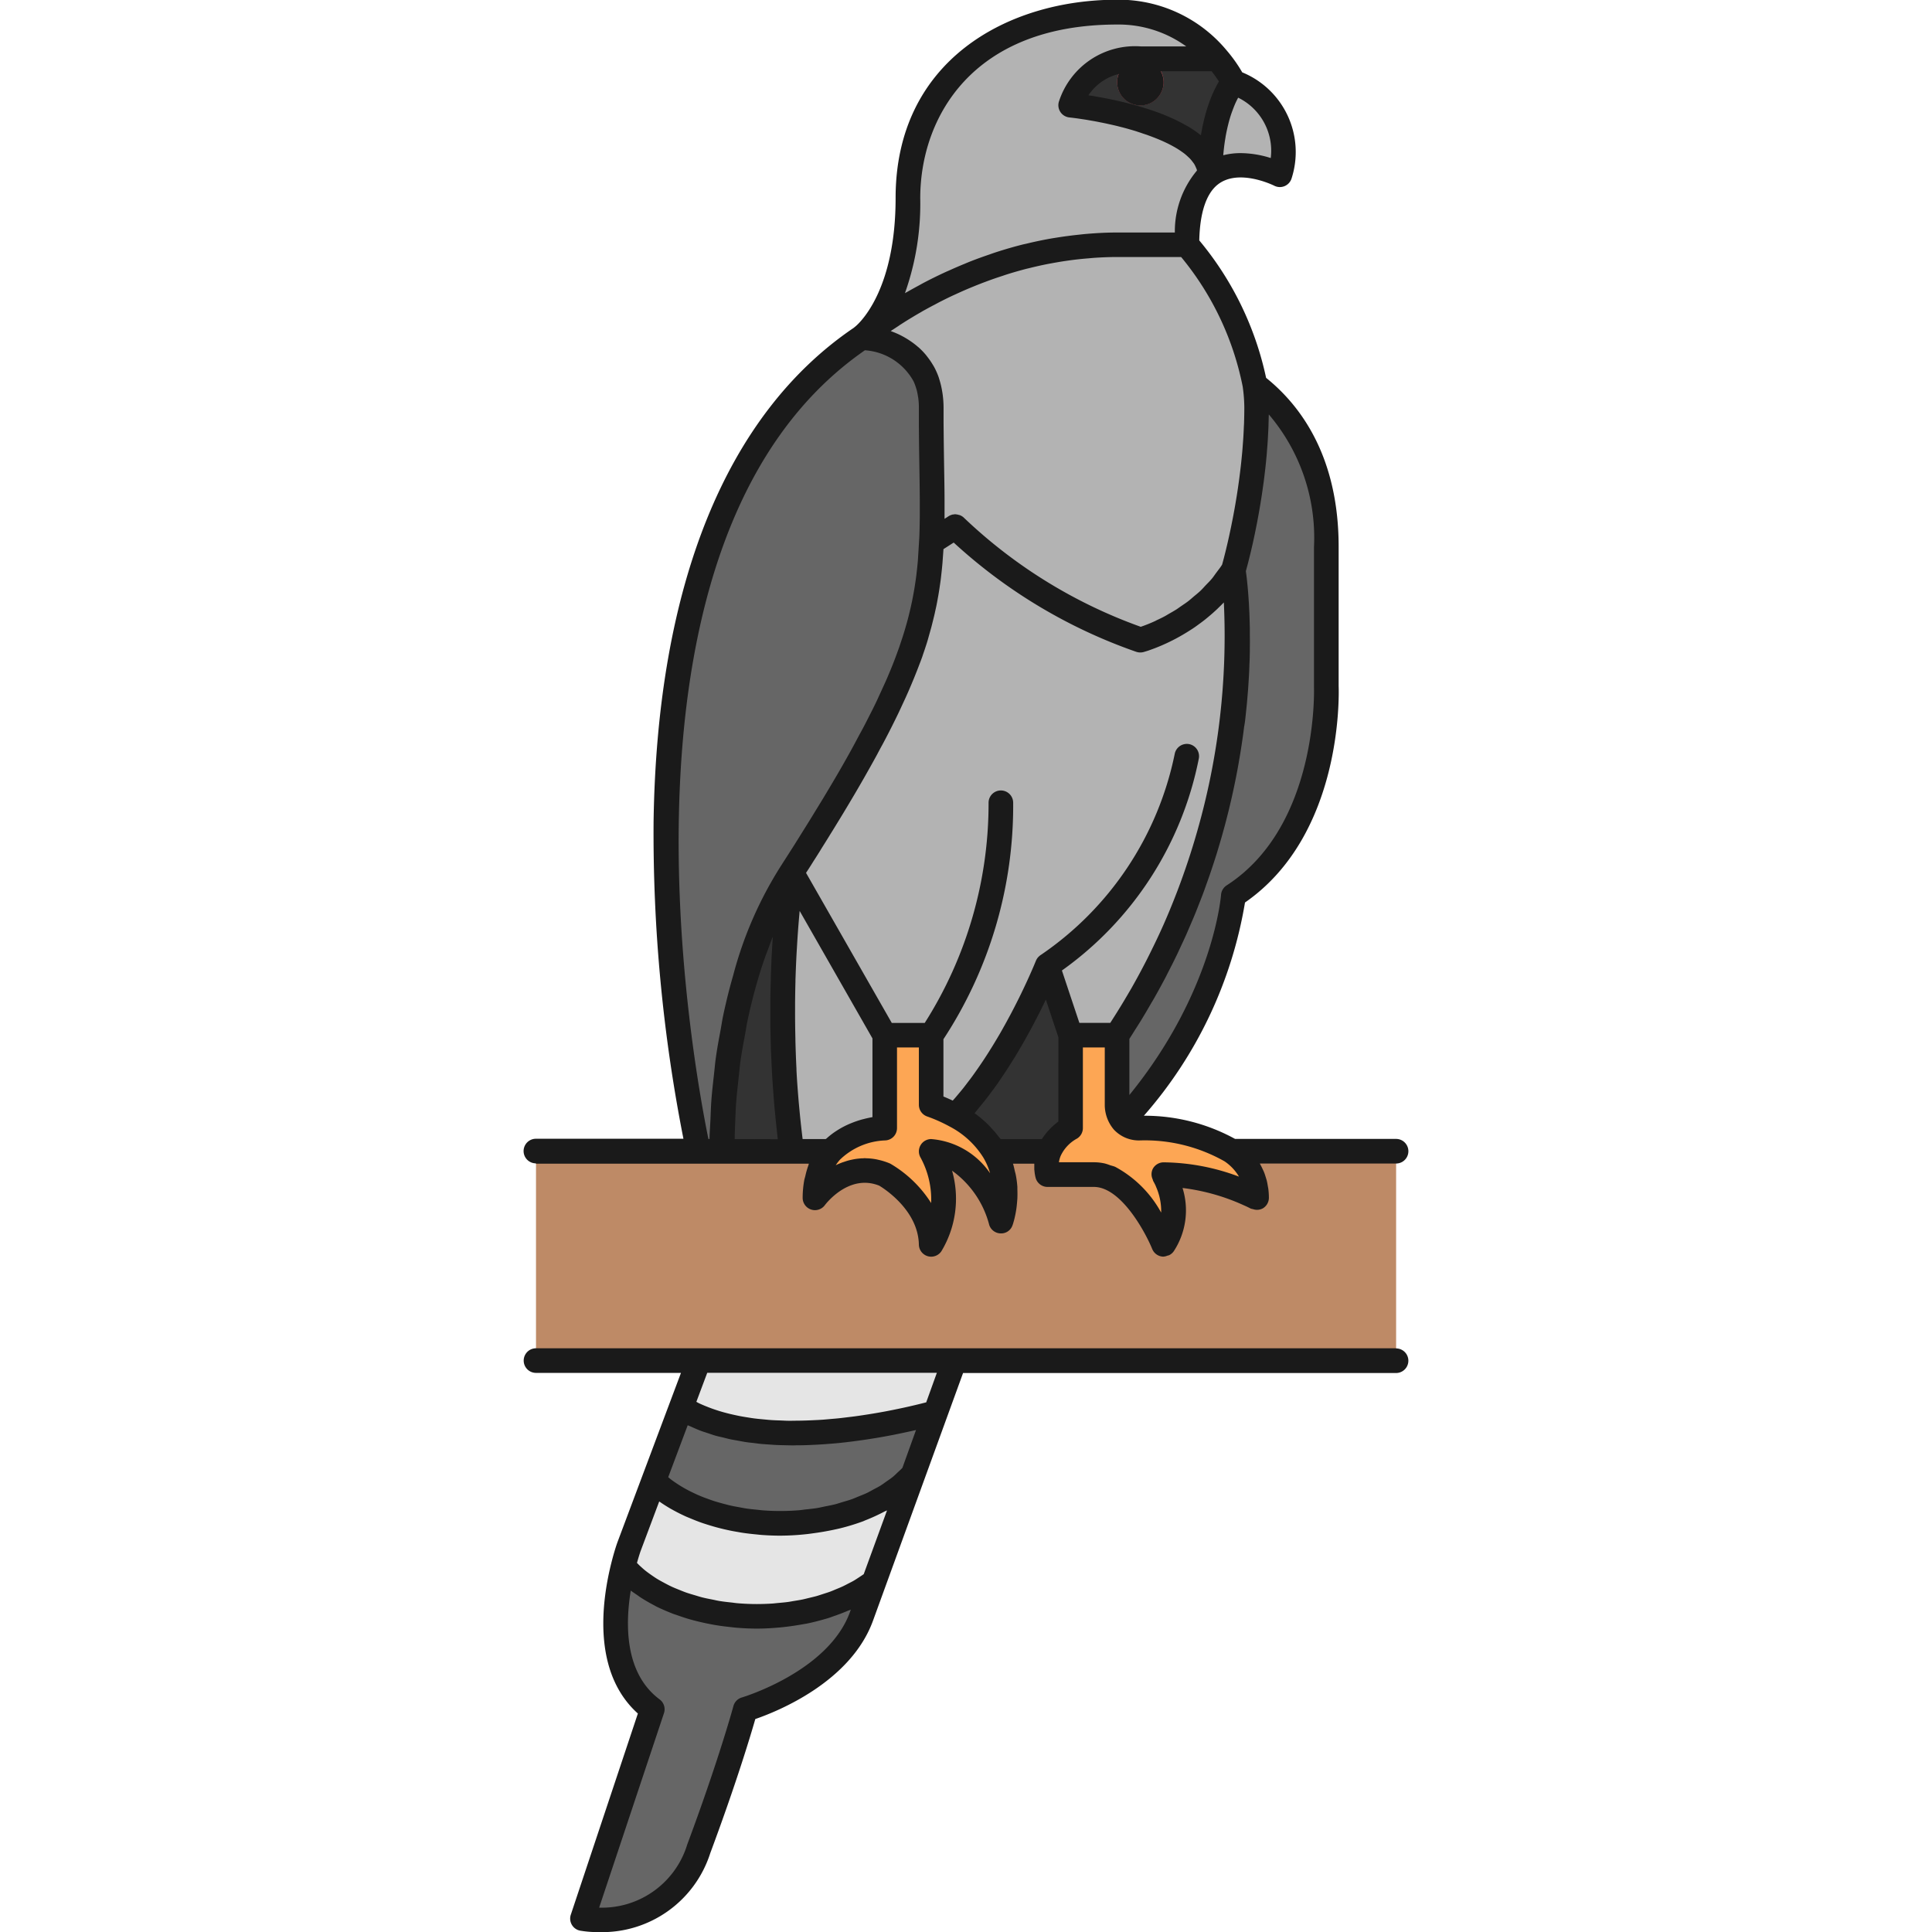
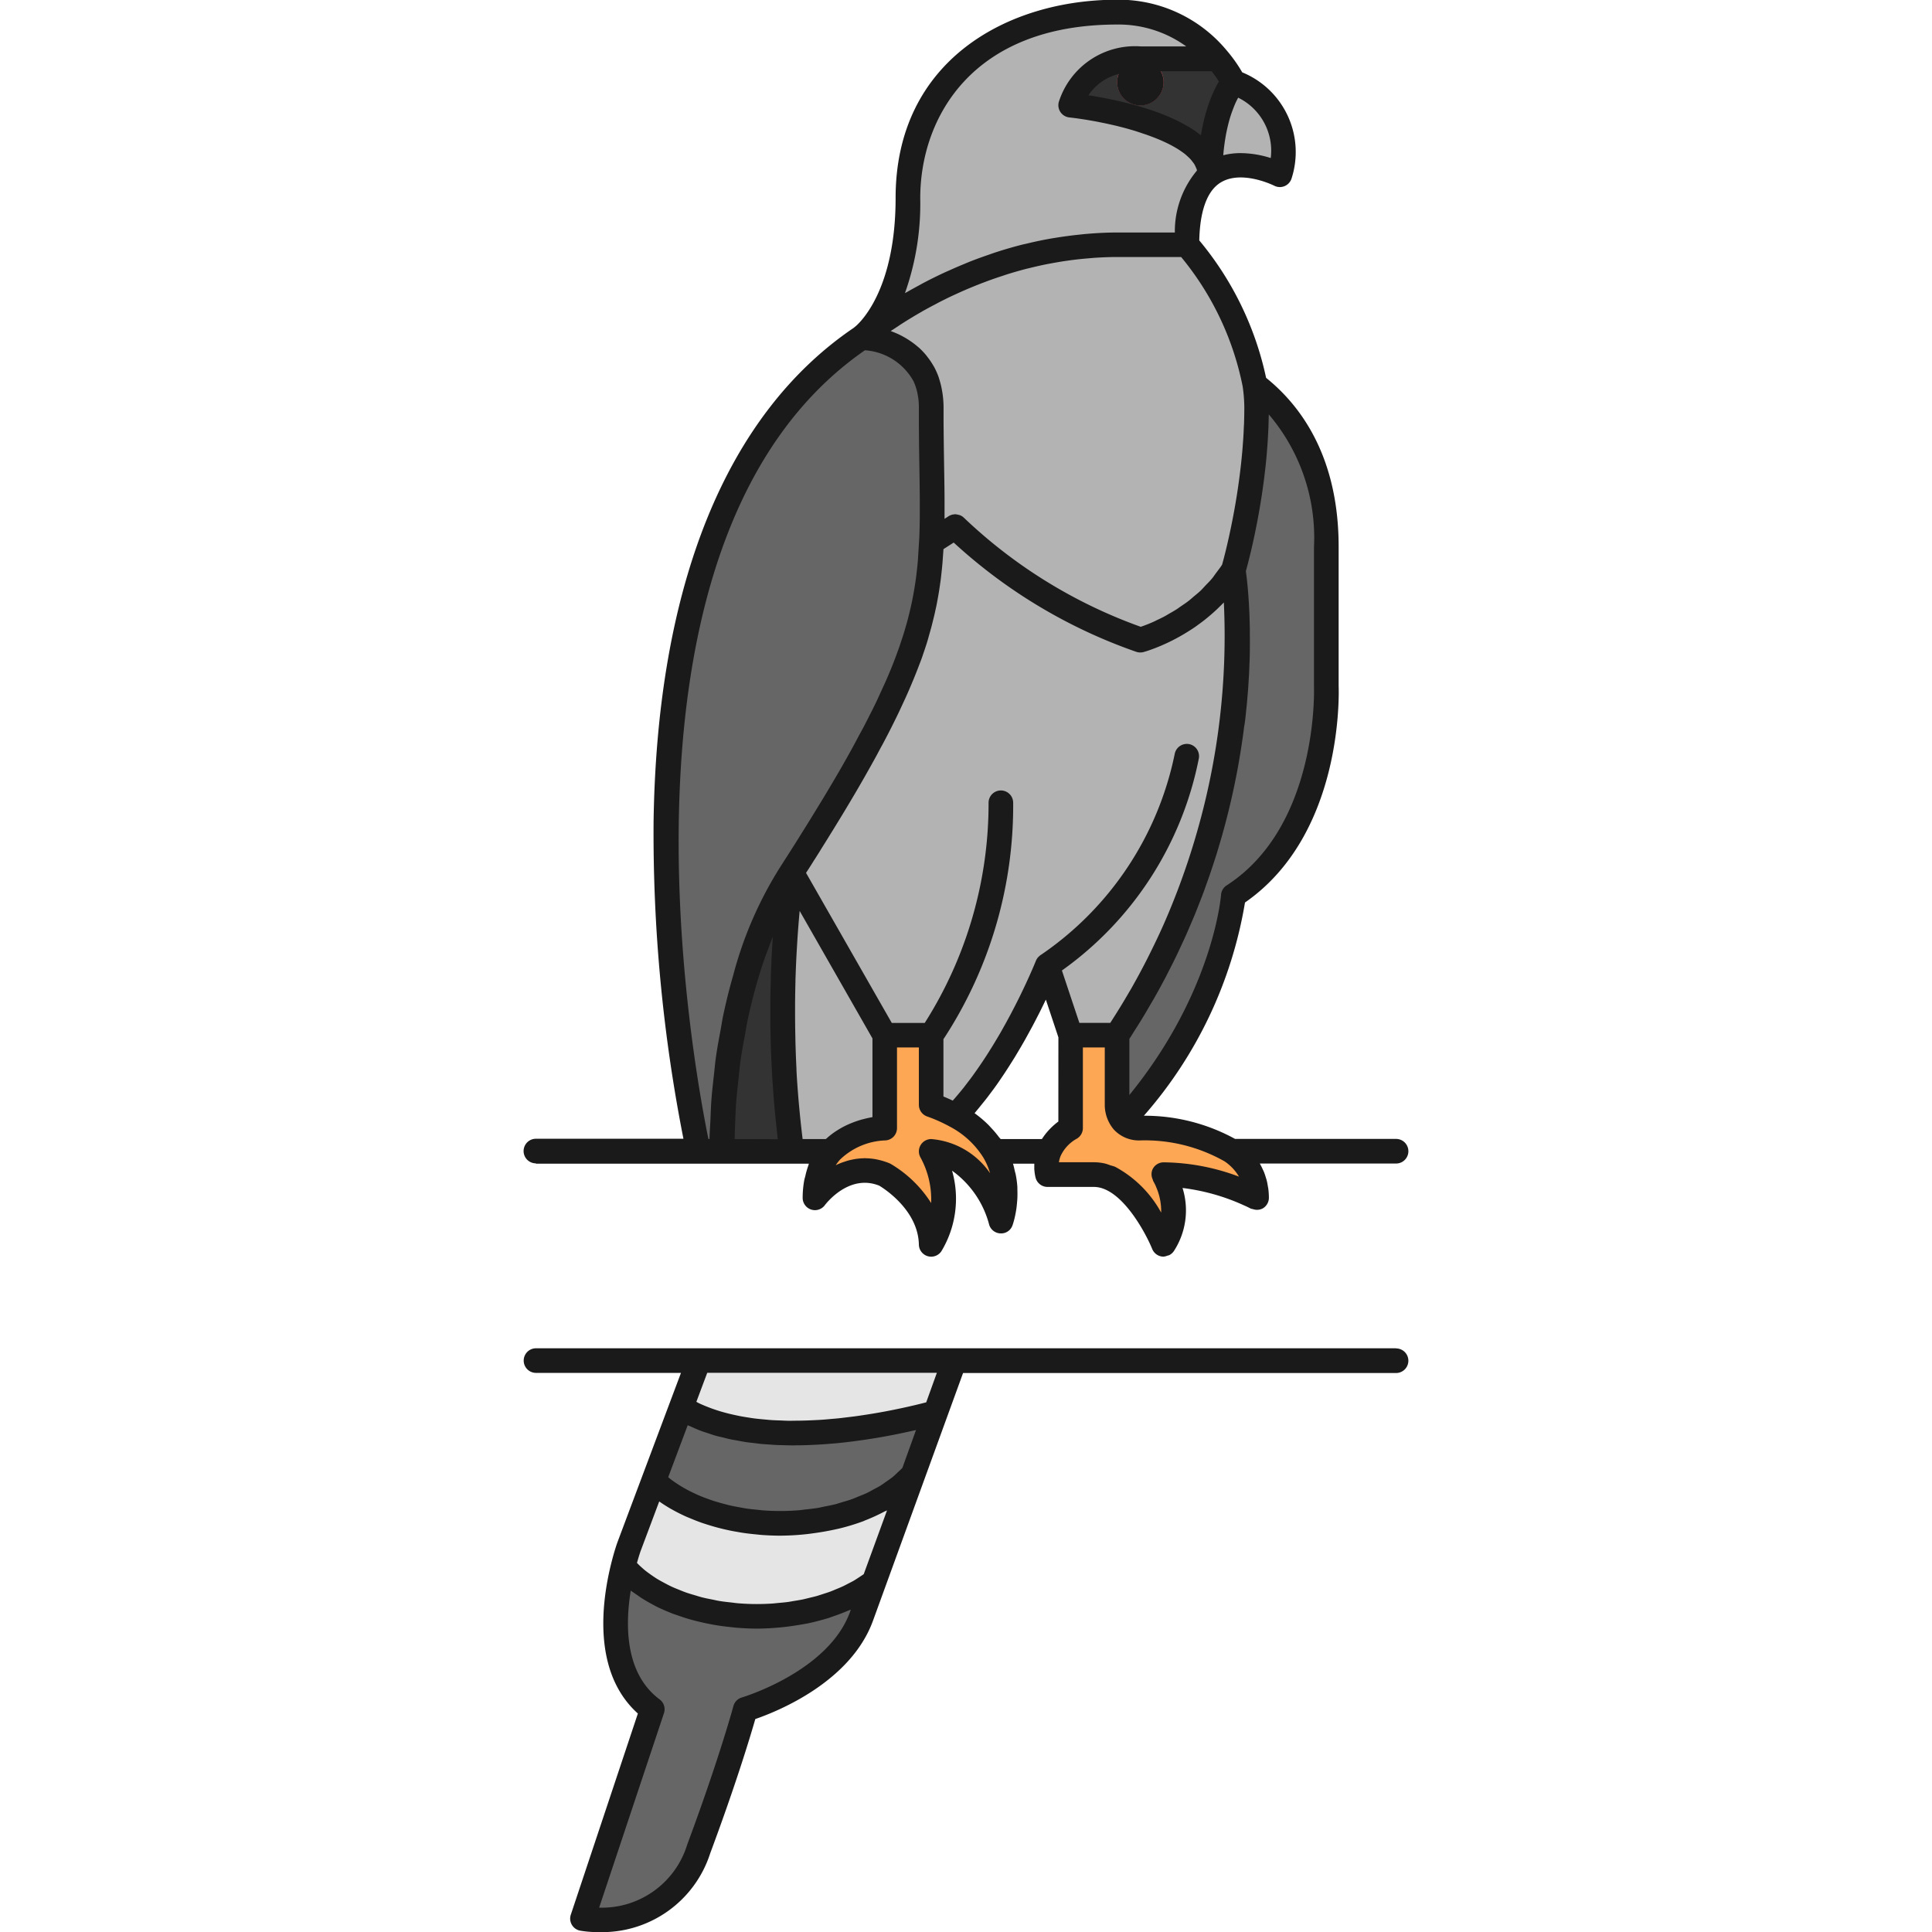
<svg xmlns="http://www.w3.org/2000/svg" width="800px" height="800px" viewBox="-31.93 0 117.794 117.794">
  <g id="Group_1617" data-name="Group 1617" transform="translate(-726.736 -856.077)">
    <g id="Group_1615" data-name="Group 1615">
      <g id="Group_1530" data-name="Group 1530">
        <g id="Group_1529" data-name="Group 1529">
          <g id="Group_1528" data-name="Group 1528">
            <path id="Path_979" data-name="Path 979" d="M747.328,876.67s.062-.045.161-.132C747.384,876.622,747.328,876.67,747.328,876.67Z" fill="none" />
          </g>
        </g>
      </g>
      <g id="Group_1533" data-name="Group 1533">
        <g id="Group_1532" data-name="Group 1532">
          <g id="Group_1531" data-name="Group 1531">
            <path id="Path_980" data-name="Path 980" d="M760.084,862.5c.877-3.037,4.252-2.835,4.252-2.835h4.7a7.848,7.848,0,0,0-6.115-2.835c-6.374,0-12.756,3.466-12.756,11.339,0,5.613-2.081,7.848-2.674,8.372A26.22,26.22,0,0,1,762.919,871h4.252c0-2.338.6-3.6,1.417-4.243v-.009C768.588,863.413,760.084,862.5,760.084,862.5Z" fill="#b3b3b3" />
          </g>
        </g>
      </g>
      <g id="Group_1536" data-name="Group 1536">
        <g id="Group_1535" data-name="Group 1535">
          <g id="Group_1534" data-name="Group 1534">
            <path id="Path_981" data-name="Path 981" d="M772.84,866.749a4.576,4.576,0,0,0-2.835-5.67s-1.417,1.645-1.417,5.679C770.267,865.429,772.84,866.749,772.84,866.749Z" fill="#b3b3b3" />
          </g>
        </g>
      </g>
      <g id="Group_1539" data-name="Group 1539">
        <g id="Group_1538" data-name="Group 1538">
          <g id="Group_1537" data-name="Group 1537">
            <circle id="Ellipse_129" data-name="Ellipse 129" cx="1.417" cy="1.417" r="1.417" transform="translate(762.919 859.662)" fill="#7a7a7a" />
          </g>
        </g>
      </g>
      <g id="Group_1542" data-name="Group 1542">
        <g id="Group_1541" data-name="Group 1541">
          <g id="Group_1540" data-name="Group 1540">
            <path id="Path_982" data-name="Path 982" d="M769.034,859.662h-4.7s-3.375-.2-4.252,2.835c0,0,8.5.916,8.5,4.252v.009c0-4.034,1.417-5.679,1.417-5.679A7.417,7.417,0,0,0,769.034,859.662Z" fill="#333" />
          </g>
        </g>
      </g>
      <g id="Group_1545" data-name="Group 1545">
        <g id="Group_1544" data-name="Group 1544">
          <g id="Group_1543" data-name="Group 1543">
            <path id="Path_983" data-name="Path 983" d="M751.586,882.091c0-.076,0-.15,0-.227C751.584,881.941,751.585,882.015,751.586,882.091Z" fill="none" />
          </g>
        </g>
      </g>
      <g id="Group_1548" data-name="Group 1548">
        <g id="Group_1547" data-name="Group 1547">
          <g id="Group_1546" data-name="Group 1546">
            <path id="Path_984" data-name="Path 984" d="M751.594,882.948v0Z" fill="none" />
          </g>
        </g>
      </g>
      <g id="Group_1551" data-name="Group 1551">
        <g id="Group_1550" data-name="Group 1550">
          <g id="Group_1549" data-name="Group 1549">
            <path id="Path_985" data-name="Path 985" d="M751.593,883.575a.75.75,0,0,1-.75-.741l-.007-.737a.749.749,0,0,1,.744-.755h0a.751.751,0,0,1,.752.744l.007.73a.75.75,0,0,1-.741.759Z" fill="#7a7a7a" />
          </g>
        </g>
      </g>
      <g id="Group_1554" data-name="Group 1554">
        <g id="Group_1553" data-name="Group 1553">
          <g id="Group_1552" data-name="Group 1552">
-             <path id="Path_986" data-name="Path 986" d="M751.584,882.614a.749.749,0,0,1-.75-.745c0-.309,0-.623,0-.947a.75.75,0,0,1,1.5,0c0,.32,0,.632,0,.937v.005a.75.75,0,0,1-.745.75Z" fill="#7a7a7a" />
-           </g>
+             </g>
        </g>
      </g>
      <g id="Group_1557" data-name="Group 1557">
        <g id="Group_1556" data-name="Group 1556">
          <g id="Group_1555" data-name="Group 1555">
-             <path id="Path_987" data-name="Path 987" d="M745.466,927.026h-2.39a.75.75,0,0,1,0-1.5h2.39a.75.75,0,0,1,0,1.5Z" fill="#7a7a7a" />
-           </g>
+             </g>
        </g>
      </g>
      <g id="Group_1560" data-name="Group 1560">
        <g id="Group_1559" data-name="Group 1559">
          <g id="Group_1558" data-name="Group 1558">
            <path id="Path_988" data-name="Path 988" d="M775.675,897.93v-8.5c0-5.435-2.364-8.371-4.361-9.884a9.919,9.919,0,0,1,.109,1.38,39.737,39.737,0,0,1-1.418,9.921,43.255,43.255,0,0,1-7.086,28.347v4.252a1.6,1.6,0,0,0,.36,1c6.259-6.968,6.726-13.758,6.726-13.758C776.049,906.787,775.675,897.93,775.675,897.93Z" fill="#666" />
          </g>
        </g>
      </g>
      <g id="Group_1563" data-name="Group 1563">
        <g id="Group_1562" data-name="Group 1562">
          <g id="Group_1561" data-name="Group 1561">
            <path id="Path_989" data-name="Path 989" d="M743.076,910.018a.751.751,0,0,1-.75-.75.751.751,0,0,1,.119-.405c.281-.437.551-.859.813-1.274a.75.75,0,0,1,1.384.4.742.742,0,0,1-.116.4c-.265.418-.536.844-.819,1.283A.748.748,0,0,1,743.076,910.018Z" fill="#7a7a7a" />
          </g>
        </g>
      </g>
      <g id="Group_1566" data-name="Group 1566">
        <g id="Group_1565" data-name="Group 1565">
          <g id="Group_1564" data-name="Group 1564">
-             <path id="Path_990" data-name="Path 990" d="M760.084,924.859V919.19l-1.417-4.252s-2.242,5.68-5.6,9.167a6,6,0,0,1,2.342,2.171h3.378A2.991,2.991,0,0,1,760.084,924.859Z" fill="#333" />
-           </g>
+             </g>
        </g>
      </g>
      <g id="Group_1569" data-name="Group 1569">
        <g id="Group_1568" data-name="Group 1568">
          <g id="Group_1567" data-name="Group 1567">
-             <path id="Path_991" data-name="Path 991" d="M751.644,886.674v0c-.005-1.138-.033-2.361-.05-3.723v-.123q0-.36-.007-.734c0-.076,0-.15,0-.227,0-.307,0-.62,0-.942,0-4.129-4.252-4.252-4.252-4.252-18.55,12.5-9.921,49.606-9.921,49.606h1.417a37.719,37.719,0,0,1,1.418-10.509,22.891,22.891,0,0,1,2.834-6.5c.282-.437.552-.862.816-1.278.084-.132.164-.26.245-.389.179-.284.355-.564.525-.838l.264-.427c.164-.265.322-.525.478-.781.076-.126.155-.253.229-.377.216-.358.426-.709.627-1.051l.1-.167c.173-.3.342-.587.5-.872.074-.129.145-.255.217-.383.114-.2.227-.4.336-.6.074-.135.148-.269.22-.4.1-.188.2-.373.3-.556.066-.125.134-.251.2-.373.126-.242.247-.478.365-.712.068-.135.134-.268.2-.4.092-.186.183-.371.269-.553.06-.125.117-.248.174-.371.068-.146.135-.291.2-.434.057-.125.112-.25.166-.374s.118-.273.175-.408c.05-.119.1-.239.15-.357.067-.166.131-.328.194-.49s.129-.339.19-.506c.047-.128.094-.255.138-.381s.081-.237.12-.355.073-.221.108-.331.074-.236.109-.352.062-.214.092-.32.066-.23.1-.343.059-.233.088-.349c.048-.192.092-.383.134-.572.021-.1.044-.2.064-.3.024-.116.045-.232.067-.348.018-.093.034-.186.05-.278.021-.116.04-.233.058-.349.014-.09.027-.181.04-.272.017-.117.034-.234.049-.351.008-.065.015-.13.023-.194q.044-.369.075-.738c.007-.078.014-.155.02-.233.01-.128.019-.257.027-.386l.015-.233.018-.359,0-.04c0-.067.005-.134.008-.2.019-.515.029-1.039.031-1.582v-.029C751.646,887.077,751.645,886.877,751.644,886.674Z" fill="#666" />
+             <path id="Path_991" data-name="Path 991" d="M751.644,886.674v0c-.005-1.138-.033-2.361-.05-3.723v-.123q0-.36-.007-.734c0-.076,0-.15,0-.227,0-.307,0-.62,0-.942,0-4.129-4.252-4.252-4.252-4.252-18.55,12.5-9.921,49.606-9.921,49.606h1.417a37.719,37.719,0,0,1,1.418-10.509,22.891,22.891,0,0,1,2.834-6.5c.282-.437.552-.862.816-1.278.084-.132.164-.26.245-.389.179-.284.355-.564.525-.838l.264-.427c.164-.265.322-.525.478-.781.076-.126.155-.253.229-.377.216-.358.426-.709.627-1.051l.1-.167c.173-.3.342-.587.5-.872.074-.129.145-.255.217-.383.114-.2.227-.4.336-.6.074-.135.148-.269.22-.4.1-.188.2-.373.3-.556.066-.125.134-.251.2-.373.126-.242.247-.478.365-.712.068-.135.134-.268.2-.4.092-.186.183-.371.269-.553.06-.125.117-.248.174-.371.068-.146.135-.291.2-.434.057-.125.112-.25.166-.374s.118-.273.175-.408c.05-.119.1-.239.15-.357.067-.166.131-.328.194-.49s.129-.339.19-.506s.081-.237.12-.355.073-.221.108-.331.074-.236.109-.352.062-.214.092-.32.066-.23.1-.343.059-.233.088-.349c.048-.192.092-.383.134-.572.021-.1.044-.2.064-.3.024-.116.045-.232.067-.348.018-.093.034-.186.05-.278.021-.116.04-.233.058-.349.014-.09.027-.181.04-.272.017-.117.034-.234.049-.351.008-.065.015-.13.023-.194q.044-.369.075-.738c.007-.078.014-.155.02-.233.01-.128.019-.257.027-.386l.015-.233.018-.359,0-.04c0-.067.005-.134.008-.2.019-.515.029-1.039.031-1.582v-.029C751.646,887.077,751.645,886.877,751.644,886.674Z" fill="#666" />
          </g>
        </g>
      </g>
      <g id="Group_1572" data-name="Group 1572">
        <g id="Group_1571" data-name="Group 1571">
          <g id="Group_1570" data-name="Group 1570">
            <path id="Path_992" data-name="Path 992" d="M771.314,879.542c-.638-4.57-4.143-8.541-4.143-8.541h-4.252a26.22,26.22,0,0,0-15.43,5.537c-.1.087-.161.132-.161.132s4.252.123,4.252,4.252c0,.322,0,.635,0,.942,0,.077,0,.151,0,.227,0,.249,0,.495.007.734v.123c.018,1.364.045,2.585.05,3.723v0h0c0,.2,0,.4,0,.6v.029c0,.542-.012,1.068-.031,1.582,0,.067-.005.134-.008.2l0,.04,1.442-.938a31.143,31.143,0,0,0,11.29,6.906,10.566,10.566,0,0,0,5.669-4.252,39.737,39.737,0,0,0,1.418-9.921A9.919,9.919,0,0,0,771.314,879.542Z" fill="#b3b3b3" />
          </g>
        </g>
      </g>
      <g id="Group_1575" data-name="Group 1575">
        <g id="Group_1574" data-name="Group 1574">
          <g id="Group_1573" data-name="Group 1573">
            <path id="Path_993" data-name="Path 993" d="M743.076,909.268a22.891,22.891,0,0,0-2.834,6.5,37.719,37.719,0,0,0-1.418,10.509h4.252A64.9,64.9,0,0,1,743.076,909.268Z" fill="#333" />
          </g>
        </g>
      </g>
      <g id="Group_1578" data-name="Group 1578">
        <g id="Group_1577" data-name="Group 1577">
          <g id="Group_1576" data-name="Group 1576">
            <path id="Path_994" data-name="Path 994" d="M743.076,926.276h2.389a4.918,4.918,0,0,1,3.281-1.417V919.19l-5.67-9.922A64.9,64.9,0,0,0,743.076,926.276Z" fill="#b3b3b3" />
          </g>
        </g>
      </g>
      <g id="Group_1581" data-name="Group 1581">
        <g id="Group_1580" data-name="Group 1580">
          <g id="Group_1579" data-name="Group 1579">
            <path id="Path_995" data-name="Path 995" d="M764.336,895.095a31.143,31.143,0,0,1-11.29-6.906l-1.442.938c-.005.12-.012.24-.018.359l-.015.233c-.008.129-.017.258-.027.386-.006.078-.013.155-.02.233q-.031.369-.075.738c-.008.064-.015.129-.023.194-.015.117-.032.234-.049.351-.013.091-.026.182-.04.272-.018.116-.037.233-.058.349-.016.092-.032.185-.05.278-.021.116-.043.232-.067.348-.02.1-.043.2-.064.3-.042.189-.086.38-.134.572-.029.116-.057.231-.088.349s-.064.228-.1.343-.06.212-.092.32-.072.234-.109.352-.071.22-.108.331-.079.236-.12.355-.091.253-.138.381q-.091.249-.19.506c-.063.162-.127.324-.194.49-.048.118-.1.238-.15.357-.057.135-.115.271-.175.408s-.109.249-.166.374c-.064.143-.131.288-.2.434-.057.123-.114.246-.174.371-.086.182-.177.367-.269.553-.065.133-.131.266-.2.4-.118.233-.239.47-.365.712-.064.122-.132.248-.2.373-.1.183-.2.368-.3.556-.072.133-.146.267-.22.4-.109.2-.222.4-.336.6-.072.127-.143.254-.217.383-.162.285-.331.575-.5.872l-.1.167c-.2.341-.411.693-.627,1.051-.074.124-.153.251-.229.377-.156.256-.314.516-.478.781-.086.141-.175.283-.264.427-.17.274-.346.554-.525.838-.081.129-.161.257-.245.389-.264.416-.534.841-.816,1.278l5.67,9.922h2.834a25.049,25.049,0,0,0,4.252-14.174,25.049,25.049,0,0,1-4.252,14.174v4.252a9.97,9.97,0,0,1,1.484.663c3.361-3.487,5.6-9.167,5.6-9.167a20.171,20.171,0,0,0,8.5-12.756,20.171,20.171,0,0,1-8.5,12.756l1.417,4.252h2.835a43.255,43.255,0,0,0,7.086-28.347A10.566,10.566,0,0,1,764.336,895.095Z" fill="#b3b3b3" />
          </g>
        </g>
      </g>
      <g id="Group_1584" data-name="Group 1584">
        <g id="Group_1583" data-name="Group 1583">
          <g id="Group_1582" data-name="Group 1582">
            <path id="Path_996" data-name="Path 996" d="M743.892,908.74a.75.75,0,0,1-.634-1.151l.245-.388a.75.75,0,0,1,1.269.8l-.246.39A.749.749,0,0,1,743.892,908.74Z" fill="#7a7a7a" />
          </g>
        </g>
      </g>
      <g id="Group_1587" data-name="Group 1587">
        <g id="Group_1586" data-name="Group 1586">
          <g id="Group_1585" data-name="Group 1585">
-             <path id="Path_997" data-name="Path 997" d="M769.908,926.276a3.334,3.334,0,0,1,1.515,2.835,13,13,0,0,0-5.67-1.417,4.142,4.142,0,0,1,0,4.252s-1.732-4.252-4.252-4.252h-2.834a2.288,2.288,0,0,1,.117-1.418h-3.378a5.324,5.324,0,0,1,.426,4.252c-1.369-4.08-3.9-4.247-4.218-4.252h-.034a5.644,5.644,0,0,1,0,5.67c-.058-2.723-2.834-4.252-2.834-4.252-2.456-1.037-4.252,1.417-4.252,1.417a4.071,4.071,0,0,1,.971-2.835H727.486v12.756h52.441V926.276Z" fill="#be8a66" />
-           </g>
+             </g>
        </g>
      </g>
      <g id="Group_1590" data-name="Group 1590">
        <g id="Group_1589" data-name="Group 1589">
          <g id="Group_1588" data-name="Group 1588">
            <path id="Path_998" data-name="Path 998" d="M771.423,929.111a3.334,3.334,0,0,0-1.515-2.835,10.761,10.761,0,0,0-5.572-1.417,1.339,1.339,0,0,1-1.057-.415,1.6,1.6,0,0,1-.36-1V919.19h-2.835v5.669a2.991,2.991,0,0,0-1.3,1.417,2.288,2.288,0,0,0-.117,1.418H761.5c2.52,0,4.252,4.252,4.252,4.252a4.142,4.142,0,0,0,0-4.252A13,13,0,0,1,771.423,929.111Z" fill="#fda654" />
          </g>
        </g>
      </g>
      <g id="Group_1593" data-name="Group 1593">
        <g id="Group_1592" data-name="Group 1592">
          <g id="Group_1591" data-name="Group 1591">
            <path id="Path_999" data-name="Path 999" d="M755.406,926.276h0a6,6,0,0,0-2.342-2.171,9.97,9.97,0,0,0-1.484-.663V919.19h-2.834v5.669a4.918,4.918,0,0,0-3.281,1.417h0a4.071,4.071,0,0,0-.971,2.835s1.8-2.454,4.252-1.417c0,0,2.776,1.529,2.834,4.252a5.644,5.644,0,0,0,0-5.67h.034c.318.005,2.849.172,4.218,4.252A5.324,5.324,0,0,0,755.406,926.276Z" fill="#fda654" />
          </g>
        </g>
      </g>
      <g id="Group_1596" data-name="Group 1596">
        <g id="Group_1595" data-name="Group 1595">
          <g id="Group_1594" data-name="Group 1594">
            <path id="Path_1000" data-name="Path 1000" d="M732.8,951.589c-.529,2.129-1.166,6.512,1.775,8.7l-4.252,12.756a6.3,6.3,0,0,0,7.087-4.252c1.971-5.3,2.835-8.5,2.835-8.5s5.62-1.631,7.086-5.669c.205-.565.465-1.28.758-2.085a12.073,12.073,0,0,1-7.136,2.085C737.409,954.623,734.34,953.392,732.8,951.589Z" fill="#666" />
          </g>
        </g>
      </g>
      <g id="Group_1599" data-name="Group 1599">
        <g id="Group_1598" data-name="Group 1598">
          <g id="Group_1597" data-name="Group 1597">
            <path id="Path_1001" data-name="Path 1001" d="M742.368,948.953a11.453,11.453,0,0,1-7.715-2.576l-1.5,3.994s-.172.471-.358,1.218c1.543,1.8,4.612,3.034,8.153,3.034a12.073,12.073,0,0,0,7.136-2.085c.686-1.888,1.56-4.293,2.382-6.551C748.908,947.754,745.865,948.953,742.368,948.953Z" fill="#e5e5e5" />
          </g>
        </g>
      </g>
      <g id="Group_1602" data-name="Group 1602">
        <g id="Group_1601" data-name="Group 1601">
          <g id="Group_1600" data-name="Group 1600">
            <path id="Path_1002" data-name="Path 1002" d="M734.572,941.867" fill="none" stroke="#7a7a7a" stroke-linecap="round" stroke-linejoin="round" stroke-width="3" />
          </g>
        </g>
      </g>
      <g id="Group_1605" data-name="Group 1605">
        <g id="Group_1604" data-name="Group 1604">
          <g id="Group_1603" data-name="Group 1603">
            <path id="Path_1003" data-name="Path 1003" d="M736.328,941.909l-1.675,4.468a11.453,11.453,0,0,0,7.715,2.576c3.5,0,6.54-1.2,8.1-2.966.5-1.365.973-2.675,1.376-3.784C748.9,943,741.013,944.73,736.328,941.909Z" fill="#666" />
          </g>
        </g>
      </g>
      <g id="Group_1608" data-name="Group 1608">
        <g id="Group_1607" data-name="Group 1607">
          <g id="Group_1606" data-name="Group 1606">
            <path id="Path_1004" data-name="Path 1004" d="M737.407,939.032l-1.079,2.877c4.685,2.821,12.576,1.091,15.516.294L753,939.032Z" fill="#e5e5e5" />
          </g>
        </g>
      </g>
      <g id="Group_1611" data-name="Group 1611">
        <g id="Group_1610" data-name="Group 1610">
          <g id="Group_1609" data-name="Group 1609">
            <circle id="Ellipse_130" data-name="Ellipse 130" cx="1.417" cy="1.417" r="1.417" transform="translate(762.919 859.662)" fill="#f95b67" />
          </g>
        </g>
      </g>
      <g id="Group_1614" data-name="Group 1614">
        <g id="Group_1613" data-name="Group 1613">
          <g id="Group_1612" data-name="Group 1612">
            <path id="Path_1005" data-name="Path 1005" d="M734.572,941.867" fill="none" stroke="#1a1a1a" stroke-linecap="round" stroke-linejoin="round" stroke-width="3" />
          </g>
        </g>
      </g>
    </g>
    <g id="Group_1616" data-name="Group 1616">
      <path id="Path_1006" data-name="Path 1006" d="M727.486,927.026h16.638c-.015.035-.019.076-.033.112a4.927,4.927,0,0,0-.18.623c-.024.105-.059.2-.077.312a6.058,6.058,0,0,0-.09,1.038.75.75,0,0,0,1.353.445c.06-.08,1.47-1.931,3.316-1.189.281.168,2.372,1.489,2.417,3.595a.75.75,0,0,0,1.369.408,6.2,6.2,0,0,0,.654-4.917,5.883,5.883,0,0,1,2.268,3.314.75.75,0,0,0,.7.511.733.733,0,0,0,.715-.487c.005-.011.02-.054.041-.119.007-.024.014-.051.023-.083.018-.059.036-.124.057-.208.012-.047.022-.1.034-.151.02-.088.037-.181.056-.287.012-.067.022-.132.032-.205.016-.117.028-.243.039-.375.006-.076.013-.147.017-.227.008-.177.006-.364,0-.559,0-.045,0-.086,0-.131a5.926,5.926,0,0,0-.1-.752c-.014-.072-.038-.146-.055-.22-.035-.148-.064-.3-.113-.448h1.3c0,.013,0,.023,0,.035,0,.1,0,.189,0,.273,0,.033,0,.06.006.091q.008.092.018.168c0,.028.007.051.011.075.008.048.015.088.023.123,0,.015.006.028.009.04.009.039.017.068.021.081a.751.751,0,0,0,.718.532H761.5c1.646,0,3.126,2.733,3.557,3.785a.751.751,0,0,0,.624.463c.024,0,.047,0,.071,0a.739.739,0,0,0,.234-.059.711.711,0,0,0,.1-.026.741.741,0,0,0,.293-.255,4.552,4.552,0,0,0,.526-3.844,12.693,12.693,0,0,1,3.692,1.035c.087.039.16.072.223.1.091.045.153.075.187.093l.049.025h0a.705.705,0,0,0,.144.036.737.737,0,0,0,.6-.046.751.751,0,0,0,.37-.646,4.552,4.552,0,0,0-.034-.54c-.007-.06-.022-.117-.031-.176-.019-.114-.038-.229-.067-.34-.017-.067-.04-.131-.06-.2-.031-.1-.062-.2-.1-.295-.026-.066-.058-.13-.088-.194-.042-.092-.086-.183-.136-.271-.013-.024-.022-.049-.036-.072h8.307a.75.75,0,0,0,0-1.5h-9.816a11.475,11.475,0,0,0-5.561-1.414,26.241,26.241,0,0,0,6.165-13c5.948-4.122,5.731-12.638,5.71-13.2v-8.489c0-5.538-2.351-8.636-4.423-10.3a19.4,19.4,0,0,0-4.074-8.378c.035-1.669.419-2.848,1.126-3.407,1.275-1.008,3.424.06,3.445.071a.748.748,0,0,0,1.055-.44,5.248,5.248,0,0,0-3.007-6.472,8.831,8.831,0,0,0-.942-1.329,8.56,8.56,0,0,0-6.686-3.1c-6.723,0-13.506,3.738-13.506,12.089,0,5.364-1.99,7.425-2.412,7.8l-.144.119c-7.763,5.267-11.981,15.659-12.2,30.064a96.186,96.186,0,0,0,1.82,19.376h-8.995a.75.75,0,0,0,0,1.5Zm12.113-1.5c.006-.369.019-.736.035-1.1s.027-.746.054-1.113c.037-.512.1-1.014.151-1.517.038-.338.066-.681.113-1.015.077-.549.177-1.085.278-1.622.051-.274.09-.555.147-.826.17-.8.363-1.588.586-2.357.149-.518.3-1,.463-1.461.074-.216.149-.4.224-.6.083-.224.166-.459.248-.666l.02-.046,0,.069c-.015.224-.028.465-.041.7-.008.151-.018.292-.026.448q-.028.6-.049,1.258c0,.112,0,.234-.007.348-.009.335-.017.671-.02,1.023,0,.177,0,.363,0,.544,0,.3,0,.607,0,.923,0,.205.008.418.012.628.007.3.013.608.023.921.008.225.019.455.029.684.014.312.029.624.048.943.014.239.031.48.048.722.022.321.046.642.074.968.021.249.046.5.07.753.032.33.068.662.106,1,.015.133.026.262.042.4Zm5.6-.037c-.016.014-.033.023-.048.037h-1.409c-.016-.125-.031-.251-.045-.375q-.084-.712-.149-1.411c-.018-.193-.037-.387-.053-.577-.052-.629-.1-1.251-.129-1.857l0-.074c-.03-.59-.05-1.163-.064-1.726,0-.185-.007-.365-.01-.546-.007-.407-.011-.807-.01-1.2,0-.177,0-.354,0-.527q.006-.675.023-1.307c0-.077,0-.16.005-.236.016-.491.036-.957.059-1.4.007-.139.015-.269.023-.4.018-.308.036-.606.056-.887.01-.134.019-.268.029-.4q.033-.418.066-.789c.006-.064.011-.134.017-.2L748,919.389v4.8c-.172.029-.37.073-.579.128l-.069.017a5.9,5.9,0,0,0-.638.219c-.036.014-.07.027-.106.043a5.179,5.179,0,0,0-.657.337c-.039.023-.076.047-.115.072A4.534,4.534,0,0,0,745.2,925.489ZM767.3,901.444a.754.754,0,0,0-.872.6,19.56,19.56,0,0,1-8.14,12.24.7.7,0,0,0-.153.123c-.009.009-.021.016-.029.025l-.005.006a.812.812,0,0,0-.137.221c-.008.021-.323.809-.882,1.961l-.011.024q-.132.272-.281.566l-.037.073q-.14.276-.294.568l-.058.109c-.1.184-.2.373-.307.565-.027.05-.056.1-.085.151-.1.181-.2.363-.312.547l-.114.193q-.153.258-.314.518c-.048.078-.1.155-.145.232q-.155.246-.316.49-.084.128-.171.255-.155.23-.315.457c-.067.094-.134.188-.2.281-.1.141-.207.279-.313.417-.075.1-.152.2-.229.3-.1.129-.207.255-.312.381-.084.1-.168.2-.254.3-.04.046-.081.089-.121.134-.183-.087-.372-.171-.566-.25v-3.493a25.928,25.928,0,0,0,4.252-14.417.75.75,0,0,0-1.5,0,24.936,24.936,0,0,1-3.892,13.424h-2.009l-5.228-9.15c.2-.3.386-.6.573-.9l.246-.39q.269-.427.528-.844l.131-.214.134-.214c.164-.266.323-.527.481-.785l.23-.379c.217-.361.428-.714.63-1.057l.1-.17q.261-.447.507-.877l.218-.387c.116-.2.229-.408.34-.606l.223-.407c.1-.191.2-.378.323-.6l.179-.338c.129-.245.251-.484.37-.72l.221-.444c.087-.177.174-.354.255-.526l.38-.82c.058-.129.115-.256.17-.382s.12-.278.178-.416l.153-.365c.069-.17.135-.336.2-.5s.133-.348.2-.518c.048-.131.1-.263.142-.394s.084-.244.124-.366l.119-.364c.036-.115.071-.228.1-.339l.1-.357c.031-.109.063-.219.092-.329l.091-.362c.049-.2.1-.395.139-.591l.066-.3c.025-.121.048-.242.069-.36l.053-.29c.02-.12.04-.24.059-.36l.041-.279c.018-.121.036-.243.052-.371l.022-.2c.03-.253.056-.507.078-.76l.062-.857.624-.4a31.962,31.962,0,0,0,11.127,6.66.774.774,0,0,0,.238.041l.014,0a.756.756,0,0,0,.194-.025l.057-.017.051-.015.077-.024.077-.024.113-.039.1-.036.142-.052.124-.047.227-.092.156-.066c.084-.037.171-.075.262-.117l.146-.069.238-.117.168-.087c.082-.043.165-.089.251-.136l.174-.1c.093-.053.187-.11.282-.169.053-.033.106-.064.16-.1.148-.093.3-.191.447-.3l.075-.055c.128-.092.256-.187.385-.287.054-.042.107-.088.161-.131.1-.082.2-.166.3-.253.06-.052.119-.106.179-.161.1-.087.191-.178.285-.271.059-.057.117-.114.175-.174.028-.029.058-.056.086-.086a43.256,43.256,0,0,1-1.617,13.927l-.008.028c-.337,1.186-.74,2.408-1.215,3.652-.027.071-.055.142-.082.212-.237.611-.489,1.226-.764,1.846v0c-.26.587-.544,1.179-.84,1.773-.056.113-.112.226-.17.34q-.449.88-.953,1.768c-.054.094-.112.189-.167.283q-.454.782-.956,1.565c-.051.08-.1.16-.154.241h-1.882l-.517-1.549-.548-1.646a20.791,20.791,0,0,0,8.348-12.928.716.716,0,0,0,.013-.137A.751.751,0,0,0,767.3,901.444ZM751.58,925.526a.751.751,0,0,0-.663,1.1,5.341,5.341,0,0,1,.661,2.8,7.321,7.321,0,0,0-2.47-2.389.642.642,0,0,0-.07-.034,4.043,4.043,0,0,0-.692-.216c-.041-.009-.082-.02-.122-.027a3.7,3.7,0,0,0-.629-.063c-.018,0-.037-.006-.054-.006-.041,0-.08.007-.121.008-.086,0-.171.008-.256.017-.065.006-.13.014-.194.024-.083.013-.165.029-.246.047-.061.013-.121.026-.18.042-.087.023-.171.051-.255.08-.05.016-.1.031-.149.05-.13.049-.257.1-.379.163a2.666,2.666,0,0,1,.263-.345,4.186,4.186,0,0,1,2.729-1.168.75.75,0,0,0,.743-.75V919.94h1.334v3.5a.751.751,0,0,0,.5.706,9.268,9.268,0,0,1,1.373.613,5.308,5.308,0,0,1,2.06,1.9,4.065,4.065,0,0,1,.408.95A4.808,4.808,0,0,0,751.58,925.526Zm7.754-1.069a4.079,4.079,0,0,0-.508.445c-.041.041-.079.083-.117.126a3.458,3.458,0,0,0-.344.447c-.011.018-.028.033-.039.051h-2.512c-.031-.045-.076-.084-.109-.129a6.039,6.039,0,0,0-.461-.546c-.069-.074-.133-.15-.208-.222a7,7,0,0,0-.8-.673l-.01-.008c.039-.045.075-.094.113-.139.107-.125.209-.253.312-.382.149-.183.3-.366.438-.554.1-.134.2-.268.3-.4.137-.189.272-.378.4-.569.094-.138.186-.274.277-.411.127-.193.25-.384.371-.577.085-.135.169-.268.251-.4.12-.2.234-.391.347-.584.073-.126.146-.25.216-.373.114-.2.221-.4.327-.592.059-.109.12-.219.177-.326.111-.208.212-.406.312-.6.043-.083.089-.17.129-.251.135-.271.261-.529.375-.767l.765,2.3Zm10.14,2.431a2.926,2.926,0,0,1,.873.928,13.4,13.4,0,0,0-4.593-.872.752.752,0,0,0-.658.388.736.736,0,0,0-.009.655.64.64,0,0,0,.031.1v0h0l.007.013.019.031.041.078.019.036c.024.046.051.1.079.168l0,.006a3.687,3.687,0,0,1,.32,1.59,6.946,6.946,0,0,0-2.795-2.786c-.1-.044-.209-.069-.313-.1a3.254,3.254,0,0,0-.321-.107,3.019,3.019,0,0,0-.677-.076h-2.129a1.656,1.656,0,0,1,.105-.384h0a2.3,2.3,0,0,1,.993-1.058.748.748,0,0,0,.363-.642V919.94h1.335v3.483c0,.011,0,.034,0,.066a2.337,2.337,0,0,0,.552,1.456h0a2.083,2.083,0,0,0,1.615.663A9.854,9.854,0,0,1,769.474,926.888Zm1.257-26.976c.02-.177.038-.349.055-.521.016-.146.031-.293.045-.436.015-.17.029-.335.042-.5.012-.139.024-.28.034-.417.011-.166.021-.325.031-.487.007-.128.016-.259.023-.384.009-.168.014-.33.021-.494,0-.111.01-.225.014-.334.006-.2.01-.4.013-.592,0-.06,0-.125,0-.185q.006-.378,0-.731c0-.07,0-.135,0-.2,0-.161,0-.322-.007-.475,0-.091-.005-.176-.008-.264,0-.122-.007-.246-.011-.362,0-.086-.008-.164-.011-.246-.006-.112-.011-.224-.017-.329,0-.074-.008-.141-.013-.212-.006-.1-.012-.2-.019-.3-.005-.067-.01-.128-.015-.191-.007-.089-.014-.177-.021-.258-.005-.06-.01-.114-.015-.17-.008-.077-.015-.151-.022-.22-.005-.047-.009-.089-.014-.133-.007-.068-.014-.132-.021-.191-.005-.037-.008-.069-.013-.1-.006-.056-.013-.107-.019-.152l-.009-.069-.008-.06.021-.076.018-.067.054-.2c.007-.028.014-.052.022-.083.02-.079.043-.168.066-.261.01-.037.018-.07.028-.11.033-.133.069-.278.106-.436l.008-.034c.034-.146.069-.3.106-.464.013-.059.027-.123.04-.184.027-.123.054-.249.082-.381.015-.076.031-.156.047-.235.026-.127.052-.257.078-.392.017-.087.034-.175.05-.265.026-.136.051-.275.076-.418.017-.1.034-.19.05-.287.025-.148.05-.3.074-.453.016-.1.031-.194.046-.294.026-.168.05-.339.074-.513.013-.091.026-.181.039-.274q.043-.337.084-.687c.005-.045.011-.088.016-.134q.047-.42.085-.853c.006-.075.011-.152.017-.228.018-.214.035-.429.048-.647.007-.105.012-.21.017-.315.011-.193.021-.387.028-.582,0-.117.007-.235.009-.352s.008-.219.01-.329a11.584,11.584,0,0,1,2.755,8.086v8.536c0,.084.292,8.469-5.326,12.093a.75.75,0,0,0-.341.579c-.005.062-.465,5.907-5.589,12.2v-3.421c.157-.241.3-.481.456-.721.1-.16.205-.321.3-.48.192-.314.374-.626.555-.939.069-.119.142-.238.209-.357q.367-.648.706-1.292c.035-.068.067-.135.1-.2.187-.361.37-.722.544-1.081.074-.152.141-.3.213-.455.128-.274.258-.547.379-.819.077-.172.147-.342.221-.513.107-.25.216-.5.318-.748.074-.181.143-.36.214-.54.093-.236.186-.471.274-.705.07-.187.135-.372.2-.557.08-.224.161-.448.237-.67.065-.188.125-.375.187-.562.071-.218.142-.435.209-.65.057-.186.112-.369.166-.553.064-.213.126-.426.185-.637.052-.184.1-.366.15-.548.055-.206.108-.41.159-.614.047-.182.091-.364.134-.544q.072-.3.138-.595c.04-.179.079-.356.116-.533.042-.194.081-.387.119-.579.035-.173.068-.346.1-.516.035-.191.069-.379.1-.567.029-.168.058-.335.084-.5.03-.184.058-.365.085-.546.024-.163.048-.325.07-.485.025-.18.047-.356.069-.532C770.694,900.218,770.713,900.063,770.731,899.912ZM769.39,865.5c0-.021.005-.04.007-.061.031-.349.074-.671.125-.969.005-.03.009-.064.015-.093.052-.291.112-.554.175-.8.011-.042.022-.085.033-.125.063-.228.129-.436.2-.62.012-.034.024-.066.037-.1.067-.178.134-.341.2-.477l.02-.039c.034-.073.063-.124.095-.184a3.6,3.6,0,0,1,1.986,3.681,6.158,6.158,0,0,0-1.835-.3,4.207,4.207,0,0,0-1.053.128Zm-.266-4.458-.012.022c-.075.127-.158.279-.245.459l-.031.065c-.088.184-.177.394-.267.633l-.033.09c-.088.244-.175.515-.255.815l-.031.116q-.118.461-.212,1.008c0,.026-.011.046-.015.073-.012-.01-.028-.018-.04-.028a6.353,6.353,0,0,0-.668-.464c-.057-.035-.117-.067-.176-.1-.2-.112-.4-.22-.608-.321-.071-.034-.141-.069-.214-.1-.267-.122-.539-.237-.818-.342l-.018-.007c-.278-.1-.558-.2-.839-.284l-.239-.073q-.344-.1-.681-.191l-.172-.046c-.274-.069-.541-.132-.8-.188l-.19-.039q-.3-.063-.575-.114l-.2-.037c-.221-.04-.432-.075-.618-.1a3.11,3.11,0,0,1,1.846-1.3,1.4,1.4,0,0,0-.095.5,1.417,1.417,0,1,0,2.834,0,1.4,1.4,0,0,0-.174-.667h3.1A7.738,7.738,0,0,1,769.124,861.046Zm-18.211,7.12c0-4.884,3.144-10.589,12.006-10.589a7.035,7.035,0,0,1,4.214,1.335h-2.752a4.873,4.873,0,0,0-5.017,3.376.749.749,0,0,0,.64.953c.154.017.32.038.493.061l.205.031c.113.017.225.033.343.052l.244.042c.111.02.222.038.337.06.093.017.188.037.282.056.11.022.218.043.329.067l.3.066c.111.025.222.05.334.077s.2.051.3.076.223.057.334.088.2.057.3.086.218.063.326.1.2.064.3.1.212.07.316.106l.287.106c.1.038.2.077.3.117s.181.076.27.114.19.085.282.128.168.081.249.123.174.092.257.139.15.086.22.13.155.1.228.152.128.09.187.136.129.108.189.164.1.094.15.143a2.08,2.08,0,0,1,.145.176c.038.05.078.1.109.149a1.447,1.447,0,0,1,.094.19,1.552,1.552,0,0,1,.064.154c0,.016,0,.032.008.048a5.764,5.764,0,0,0-1.35,3.779h-3.523c-.623,0-1.229.033-1.827.082-.184.014-.361.036-.542.055-.424.045-.841.1-1.251.164-.182.029-.362.057-.541.09q-.691.126-1.351.287c-.095.023-.2.042-.289.066-.525.133-1.033.282-1.527.441-.152.048-.3.1-.445.152-.344.117-.681.237-1.008.363-.167.065-.331.129-.494.2-.312.127-.612.257-.906.389-.134.06-.272.118-.4.179-.389.182-.763.366-1.117.55-.144.075-.272.148-.41.223-.217.117-.43.234-.631.349-.062.036-.134.072-.193.107A16.3,16.3,0,0,0,750.913,868.166Zm-1.285,7.757.126-.08q.231-.15.486-.306c.071-.044.146-.088.22-.133.155-.094.318-.189.486-.285.083-.048.166-.1.252-.144.191-.106.391-.214.6-.322.068-.036.133-.072.2-.108q.414-.215.862-.427c.065-.03.135-.06.2-.091.237-.11.479-.218.73-.325.109-.047.222-.092.333-.138.221-.091.446-.18.677-.267.122-.046.244-.092.369-.137.247-.09.5-.175.758-.259.109-.036.216-.073.327-.108q.55-.171,1.128-.322c.059-.015.12-.027.178-.042.33-.082.665-.159,1.007-.229.133-.027.268-.05.4-.075.279-.051.561-.1.847-.14.15-.022.3-.043.452-.062.295-.037.595-.066.9-.091.138-.012.274-.026.413-.035.441-.028.887-.046,1.341-.046h3.9a17.866,17.866,0,0,1,3.752,7.894,9.35,9.35,0,0,1,.1,1.277c0,.3-.006.6-.015.891,0,.1-.009.191-.013.287-.008.2-.017.4-.029.594-.006.112-.015.223-.023.334-.013.177-.025.355-.04.53-.01.118-.022.234-.033.351-.016.164-.032.327-.05.487-.013.119-.027.236-.041.353-.019.156-.038.312-.058.465-.015.113-.03.225-.046.336-.021.149-.042.3-.064.442-.016.109-.033.217-.05.324-.023.142-.046.281-.069.418-.017.1-.034.2-.052.3-.024.138-.049.271-.073.4-.017.088-.033.178-.05.263-.026.135-.052.263-.078.391-.015.076-.031.154-.046.227-.027.128-.053.249-.079.368-.013.063-.027.129-.041.189-.029.132-.057.254-.085.373-.009.038-.018.08-.027.117-.036.15-.069.29-.1.416-.016.06-.028.109-.042.163s-.03.12-.043.171c-.02.077-.038.142-.054.2l-.013.05c-.016.06-.029.109-.041.148-.1.163-.219.308-.33.459-.1.129-.187.268-.288.389-.127.151-.261.283-.394.421-.1.107-.2.224-.308.324-.139.131-.281.243-.422.361-.1.086-.207.182-.311.262-.148.114-.293.209-.439.309-.1.066-.194.14-.288.2-.16.1-.311.186-.463.272-.074.042-.153.093-.225.132-.182.1-.349.178-.511.253-.033.016-.072.038-.1.052a9.157,9.157,0,0,1-.881.353,30.52,30.52,0,0,1-10.781-6.649.75.75,0,0,0-.231-.151.813.813,0,0,0-.088-.024.78.78,0,0,0-.172-.033c-.012,0-.023-.007-.034-.007a.808.808,0,0,0-.12.017c-.024,0-.046,0-.069.01a.762.762,0,0,0-.22.094l-.247.16c0-.144,0-.291,0-.441,0-.2,0-.4,0-.612,0-.711-.015-1.455-.028-2.245-.007-.477-.015-.97-.021-1.483l-.011-1.08c0-.306,0-.617,0-.937a6,6,0,0,0-.066-.861c-.011-.075-.024-.147-.037-.219a5.131,5.131,0,0,0-.153-.619c-.015-.044-.025-.091-.041-.134a4.445,4.445,0,0,0-.284-.64c-.028-.049-.057-.095-.086-.143a4.222,4.222,0,0,0-.3-.437c-.033-.043-.065-.088-.1-.13a4.322,4.322,0,0,0-.432-.452c-.025-.023-.052-.042-.077-.064a4.556,4.556,0,0,0-.414-.319l-.138-.093a5.431,5.431,0,0,0-.471-.271c-.014-.007-.028-.016-.043-.023-.174-.086-.348-.158-.523-.224l-.057-.024C749.271,876.16,749.443,876.044,749.628,875.923Zm-2.094,1.514a3.669,3.669,0,0,1,2.968,1.886l.027.059a3.059,3.059,0,0,1,.131.357c.011.037.023.072.033.109a3.494,3.494,0,0,1,.078.378c.007.045.018.087.023.134a4.34,4.34,0,0,1,.036.562c0,.324,0,.638,0,.947l0,.227h0l.007.737,0,.12v0c.006.517.014,1.013.021,1.492.013.783.025,1.52.028,2.229,0,.2,0,.4,0,.623,0,.534-.011,1.05-.031,1.564l-.087,1.408c-.021.238-.045.476-.074.718l-.02.182c-.015.113-.031.227-.048.344l-.039.261c-.017.111-.036.224-.055.335l-.049.27c-.021.111-.042.223-.065.336l-.061.284c-.041.183-.084.367-.129.55l-.086.338c-.027.1-.055.2-.093.331l-.09.311c-.034.113-.07.228-.105.341l-.221.664c-.043.122-.088.246-.134.371-.059.163-.121.326-.185.492s-.123.317-.19.479l-.146.348c-.056.133-.112.265-.172.4l-.529,1.156c-.079.167-.162.337-.264.543l-.2.394c-.11.219-.224.44-.341.665l-.019.037-.2.369c-.1.181-.194.364-.309.577l-.2.37-.111.2c-.073.132-.146.263-.223.4l-.213.377c-.161.283-.328.571-.5.862l-.1.169c-.2.339-.408.688-.623,1.045l-.825,1.347-.906,1.45c-.263.414-.532.835-.812,1.271a23.559,23.559,0,0,0-2.925,6.7c-.233.8-.435,1.625-.612,2.46-.058.278-.1.566-.151.848-.106.564-.212,1.128-.292,1.706-.048.342-.077.693-.116,1.039-.06.53-.121,1.059-.16,1.6-.027.377-.037.76-.054,1.141s-.05.779-.056,1.176h-.068C737.04,920.811,731.139,888.8,747.534,877.437Z" fill="#1a1a1a" />
      <path id="Path_1007" data-name="Path 1007" d="M779.927,938.282H727.486a.75.75,0,0,0,0,1.5h8.839l-.7,1.864-1.676,4.468-1.5,4c-.007.021-.188.518-.381,1.3-.594,2.391-1.131,6.654,1.629,9.136l-4.089,12.266a.749.749,0,0,0,.562.972,6.372,6.372,0,0,0,1.141.089,6.925,6.925,0,0,0,6.8-4.814c1.59-4.271,2.456-7.164,2.746-8.176,1.38-.476,5.821-2.268,7.177-6l.758-2.085,2.382-6.551,1.376-3.783.974-2.678h26.4a.75.75,0,0,0,0-1.5Zm-33.3,16.085c-1.317,3.625-6.538,5.189-6.59,5.205a.749.749,0,0,0-.515.525c-.009.032-.88,3.244-2.814,8.437a5.44,5.44,0,0,1-5.372,3.852l3.952-11.857a.751.751,0,0,0-.263-.839c-2.092-1.557-2.115-4.46-1.761-6.636.116.091.246.172.369.257.09.063.176.128.27.188q.377.241.79.455c.041.021.077.045.118.066.319.159.655.3,1,.438.1.039.212.072.318.11.25.088.5.172.765.247.135.038.272.072.41.107q.37.093.751.167c.144.028.287.056.433.079.273.045.549.079.828.109.13.014.258.031.39.042.411.033.826.054,1.247.054.464,0,.921-.028,1.373-.067.125-.011.248-.025.371-.039.367-.042.727-.1,1.082-.162.087-.016.176-.029.263-.047.425-.088.838-.2,1.239-.318.1-.03.19-.064.285-.1.318-.106.625-.223.924-.35.061-.026.129-.045.189-.072Zm.841-2.314c-.083.059-.17.116-.257.173s-.2.133-.309.2-.248.135-.375.2c-.111.058-.22.117-.336.171-.133.063-.274.119-.413.176-.117.049-.233.1-.354.145-.147.054-.3.1-.452.15-.122.039-.242.081-.368.117-.159.045-.325.082-.49.122-.124.03-.246.063-.373.089-.176.036-.357.064-.536.093-.122.02-.241.044-.365.061-.2.027-.411.044-.618.063-.105.009-.207.024-.313.031q-.473.031-.955.032c-.39,0-.776-.017-1.156-.048-.13-.01-.255-.031-.384-.045-.246-.027-.493-.053-.732-.092-.149-.024-.291-.059-.437-.088-.211-.042-.423-.082-.627-.134-.15-.038-.292-.085-.438-.128-.19-.056-.381-.111-.562-.175-.144-.051-.28-.109-.419-.165-.171-.068-.342-.137-.5-.214-.135-.063-.261-.132-.389-.2-.152-.081-.3-.162-.446-.25-.121-.075-.235-.154-.349-.233-.132-.093-.262-.186-.384-.285-.106-.085-.2-.174-.3-.264-.066-.061-.127-.124-.189-.187.126-.454.225-.731.225-.731l1.132-3.018q.354.25.746.473c.016.01.034.017.051.027.266.15.544.289.833.42.1.044.2.083.3.125.213.089.429.175.652.254.124.043.25.082.376.122.212.067.427.13.646.187.135.035.27.069.408.1.223.051.45.1.679.137.137.024.273.05.412.07.251.038.505.066.761.091.121.011.24.027.362.036.379.028.763.045,1.15.045a15.26,15.26,0,0,0,1.611-.093c.153-.016.3-.038.455-.059q.591-.08,1.159-.2c.138-.03.276-.057.412-.091a13.172,13.172,0,0,0,1.419-.434c.054-.02.1-.046.155-.066a11.368,11.368,0,0,0,1.131-.519c.054-.029.117-.049.171-.079Zm2.357-6.48c-.092.1-.2.193-.3.288s-.183.18-.286.264c-.124.1-.263.193-.4.288-.113.079-.219.161-.339.236-.143.089-.3.167-.454.249-.128.069-.251.143-.386.206-.162.077-.336.143-.507.212-.14.057-.276.119-.422.171-.183.065-.377.118-.567.175-.147.043-.288.093-.439.131-.207.053-.423.092-.636.135-.146.029-.287.065-.435.09-.24.039-.488.064-.735.091-.13.014-.257.036-.388.047q-.573.047-1.162.047c-.354,0-.7-.014-1.049-.039-.114-.009-.225-.025-.338-.036-.228-.022-.457-.045-.68-.078-.131-.019-.258-.046-.388-.07-.2-.035-.4-.071-.591-.115-.133-.03-.262-.067-.392-.1-.182-.048-.363-.1-.538-.152-.129-.041-.255-.086-.38-.131-.167-.06-.333-.121-.493-.188-.122-.05-.239-.1-.357-.159-.153-.071-.3-.144-.449-.222-.112-.06-.221-.121-.327-.185-.139-.082-.273-.168-.4-.256-.1-.068-.2-.137-.291-.208-.052-.039-.1-.082-.149-.122l1.188-3.166.007,0c.066.031.136.056.2.086.207.093.415.186.629.266.116.043.237.077.355.117.171.057.34.118.515.168.137.039.279.07.418.1.161.04.321.084.484.119.147.031.3.054.445.081s.318.061.48.086.31.039.466.057.316.042.475.057.319.024.479.035.316.024.474.031.323.01.484.014.315.009.472.009l.083,0c.067,0,.135-.005.2-.005q.466,0,.93-.025l.347-.016c.353-.021.7-.046,1.05-.078l.1-.008c.375-.036.741-.079,1.1-.127.112-.014.221-.03.332-.045.273-.038.541-.079.8-.121l.271-.044c.331-.057.653-.116.962-.176l.239-.049q.361-.074.7-.148l.258-.057.165-.037Zm1.452-3.995-.06.015-.262.066-.308.075c-.111.027-.231.054-.351.082l-.319.072-.414.088-.35.072c-.149.03-.3.059-.459.089l-.383.069c-.163.028-.327.057-.5.084-.134.022-.273.043-.411.064-.173.026-.346.052-.524.076-.144.019-.292.036-.438.054-.181.022-.361.045-.546.065-.152.016-.307.028-.461.041-.185.017-.368.035-.556.048s-.378.021-.567.03q-.435.021-.873.027c-.205,0-.409.008-.614.005-.157,0-.313-.011-.47-.017-.2-.006-.39-.012-.583-.025-.159-.01-.316-.028-.475-.042-.19-.018-.38-.035-.567-.059-.158-.021-.313-.047-.468-.072-.185-.029-.369-.06-.551-.1-.152-.031-.3-.066-.451-.1q-.27-.066-.533-.142c-.145-.042-.287-.088-.427-.136-.174-.059-.344-.124-.511-.192-.134-.054-.266-.11-.395-.17-.064-.03-.124-.065-.186-.1l.663-1.768h14Z" fill="#1a1a1a" />
    </g>
  </g>
</svg>